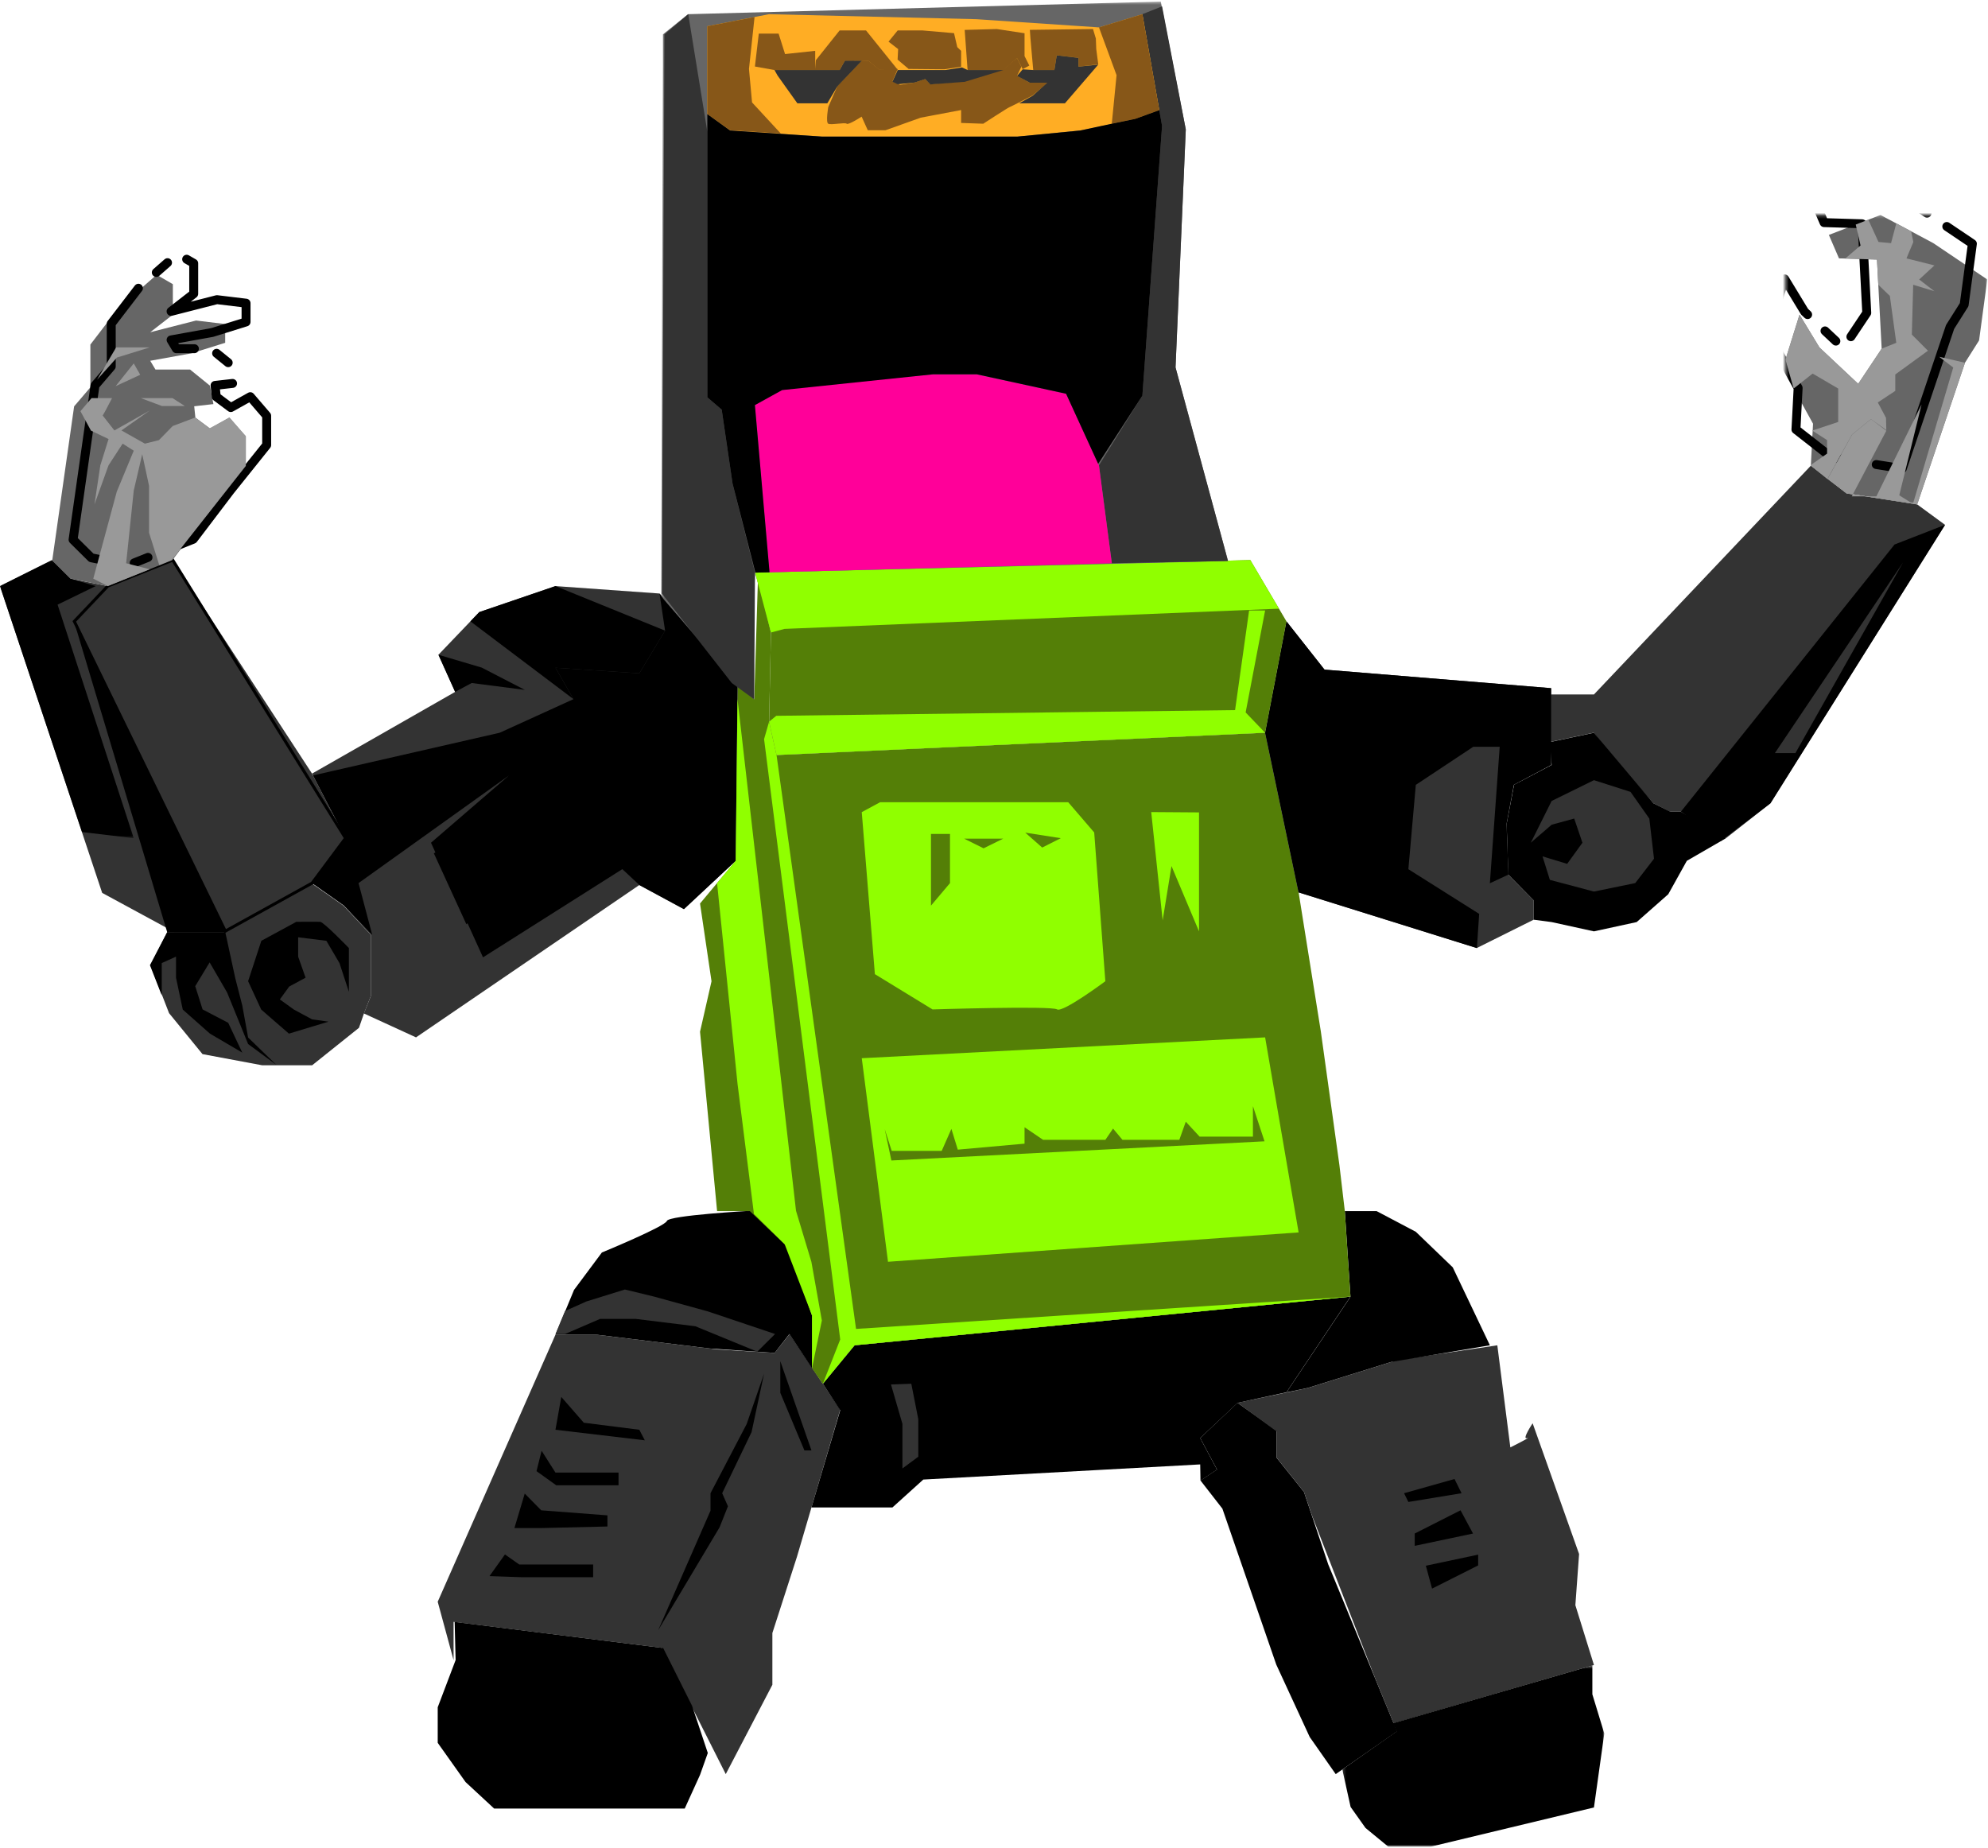
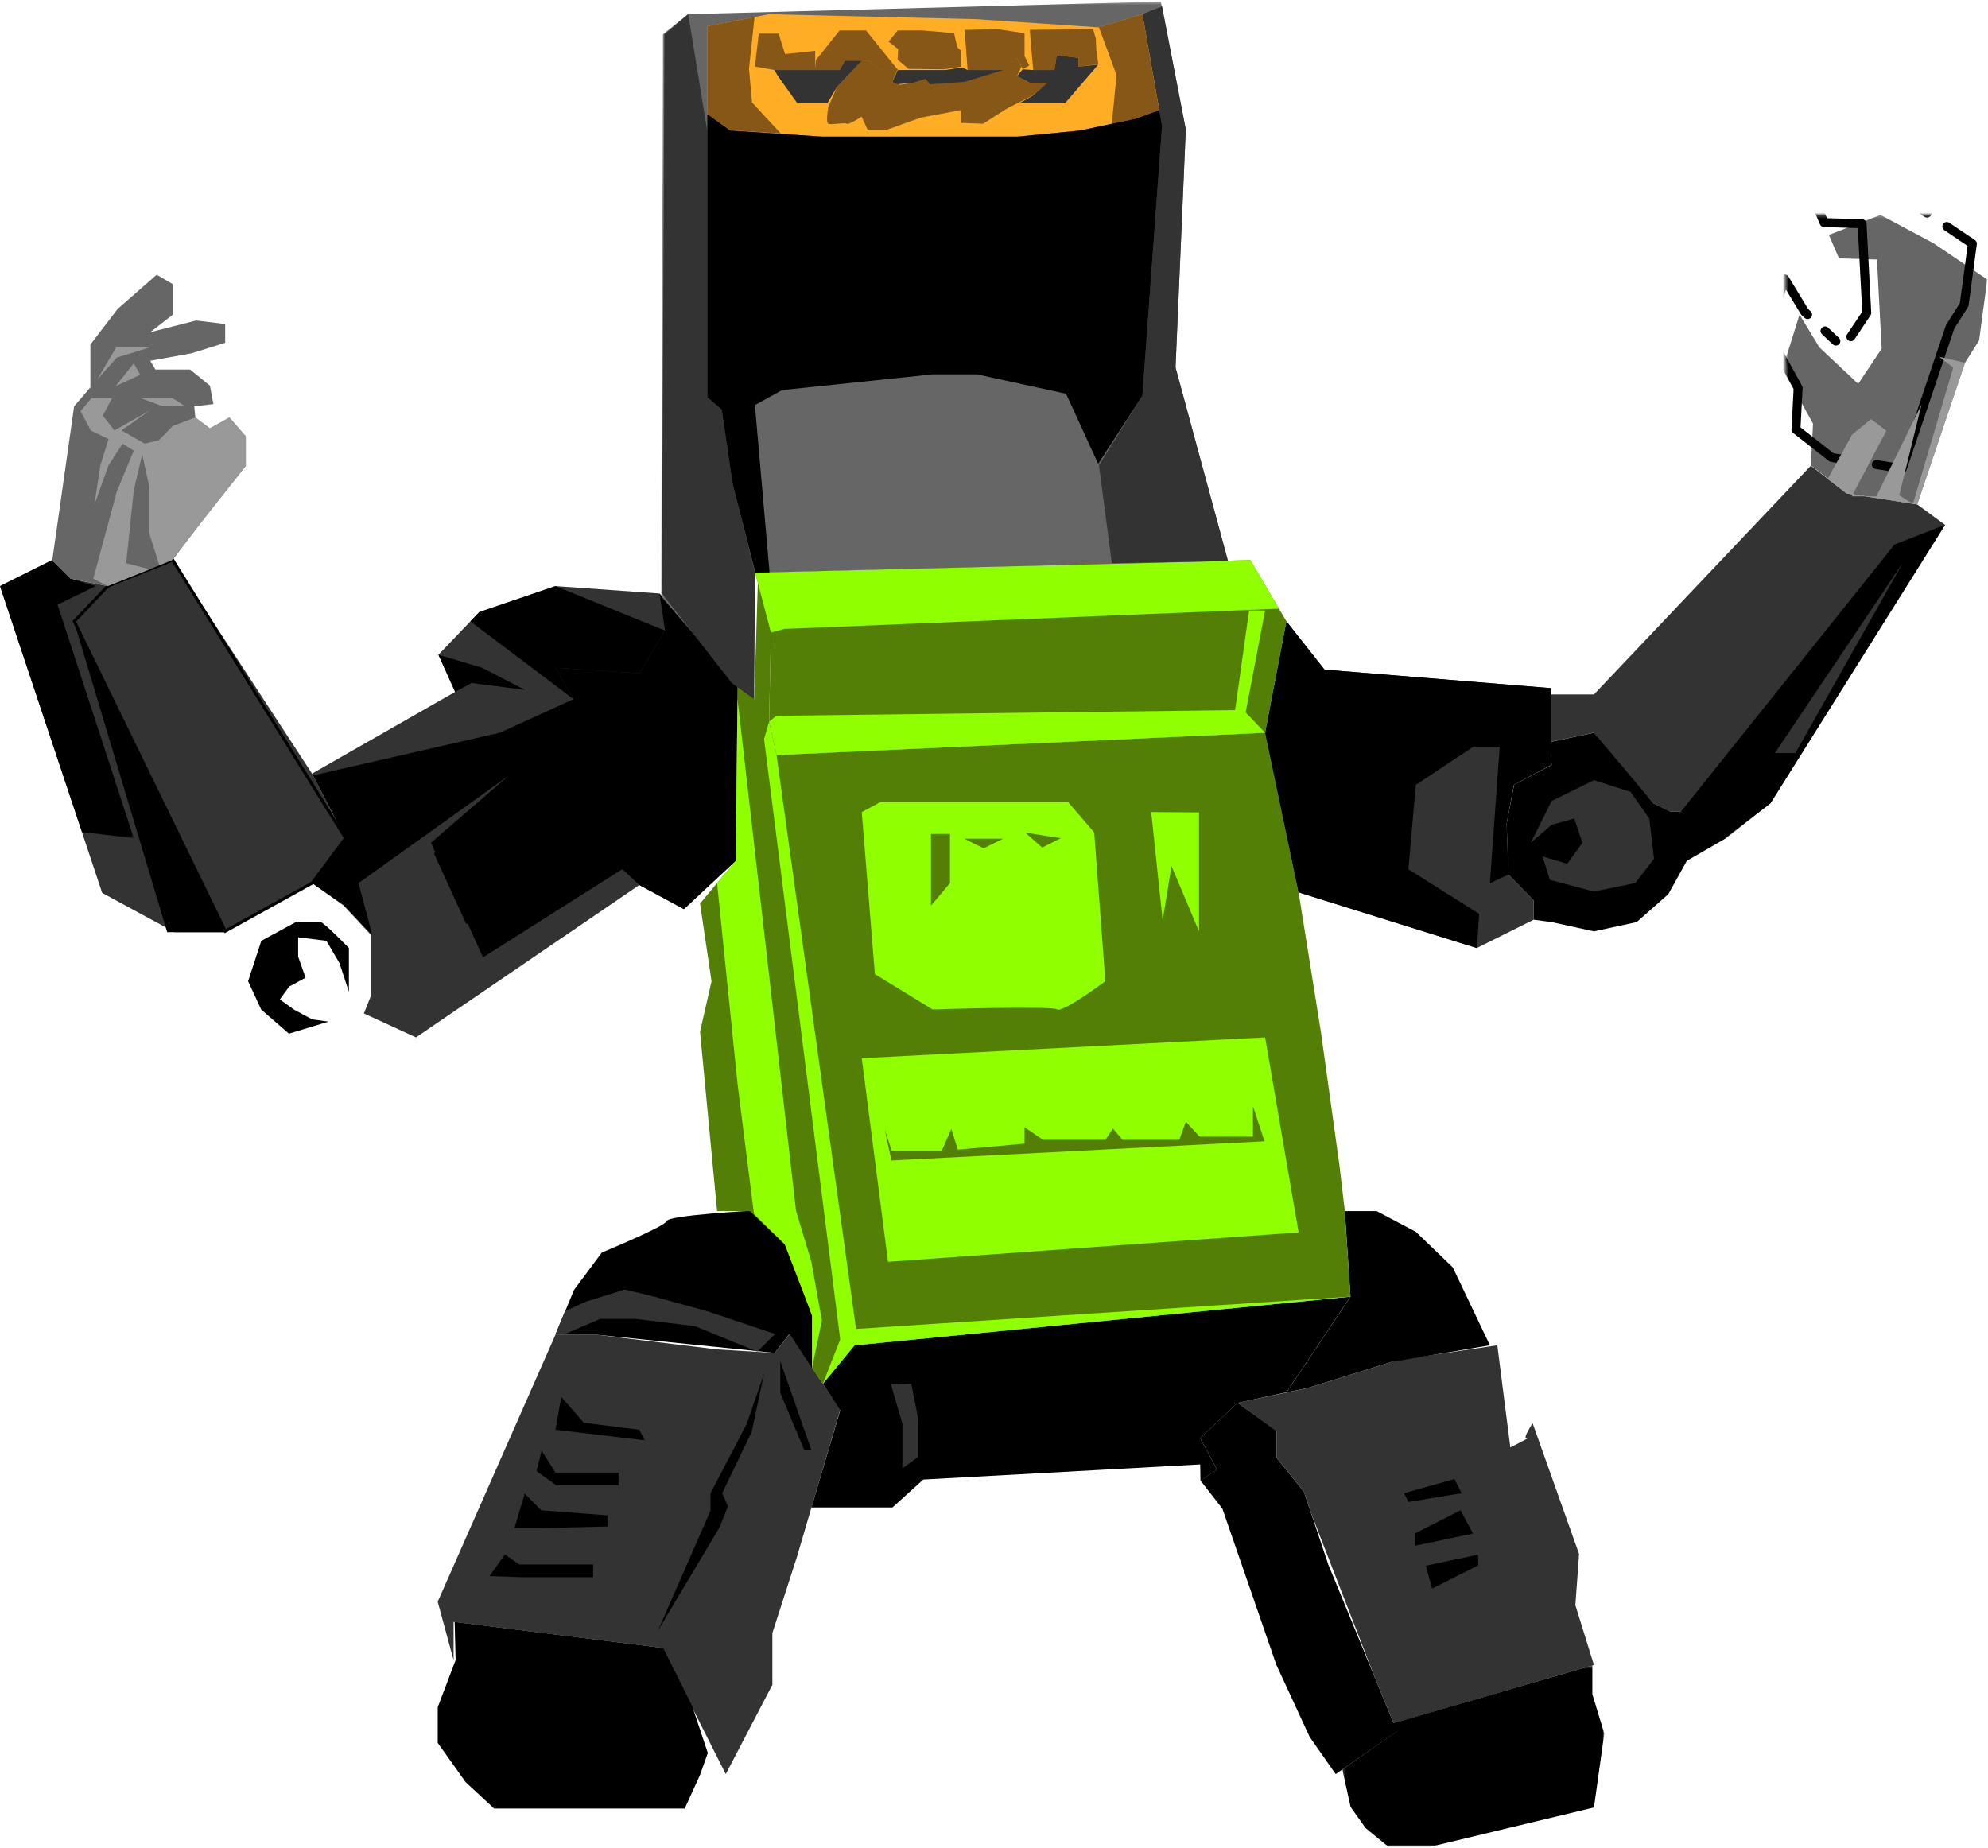
<svg xmlns="http://www.w3.org/2000/svg" xmlns:xlink="http://www.w3.org/1999/xlink" width="667px" height="620px" viewBox="0 0 667 620" version="1.1">
  <title>Page 1</title>
  <desc>Created with Sketch.</desc>
  <defs>
    <polygon id="path-1" points="2.16354245e-20 0.117 2.16354245e-20 93.422 44.878 93.422 44.878 0.117 0 0.117" />
    <polygon id="path-3" points="0.184 61.149 88.074 61.149 88.074 0.366 0.184 0.366 0.184 61.149" />
    <polygon id="path-5" points="68.103 97.35 68.103 0.244 0.384 0.244 0.384 97.35 68.103 97.35" />
    <polygon id="path-7" points="190.638 0.426 0.444 0.426 0.444 234.716 190.638 234.716 190.638 0.426" />
  </defs>
  <g id="Kung-Fury" stroke="none" stroke-width="1" fill="none" fill-rule="evenodd">
    <g id="Artboard-1" transform="translate(-2516, -1800)">
      <g id="Page-1" transform="translate(2516, 1800)">
        <polygon id="Fill-1" fill="#333333" points="281.902 472.978 267.405 522.281 259.141 547.917 259.141 565.283 243.502 595.252 222.15 552.9 152.181 544.18 152.181 557.021 146.858 537.421 186.366 447.825 200.203 447.825 240.593 452.761 259.916 453.939 264.902 447.587" />
        <polygon id="Fill-2" fill="#000000" points="402.778 496.738 408.324 493.055 402.683 482.494 415.21 470.674 428.361 480.029 428.361 489.157 437.506 500.583 445.634 524.873 468.708 580.927 448.146 595.252 439.422 582.795 428.204 558.505 410.13 506.188" />
        <g id="Group-171" transform="translate(0, 0.106)">
          <path d="M534.79,558.537 L467.573,578.101 L461.412,563.09 L440.174,508.341 L437.505,500.485 L428.361,489.05 L428.361,480.199 L415.21,470.567 L438.777,465.598 L468.708,456.256 L502.372,451.273 L506.739,485.528 C506.739,485.528 514.22,481.792 512.35,482.414 C510.48,483.037 514.221,477.431 514.221,477.431 L529.804,521.296 L528.557,538.468 L534.79,558.537 Z" id="Fill-3" fill="#333333" />
          <polygon id="Fill-5" fill="#000000" points="453.103 434.987 431.624 467.063 438.793 465.575 466.722 456.867 499.883 451.267 493.651 438.191 487.419 425.113 475.025 413.187 461.864 406.244 451.198 406.244" />
-           <path d="M272.444,458.954 L272.444,441.25 L264.226,417.018 L251.787,406.138 C251.787,406.138 224.374,407.675 223.751,409.544 C223.128,411.412 201.942,420.132 201.942,420.132 L192.596,432.682 L186.366,447.718 L189.573,447.718 L200.203,447.718 L238.062,452.337 L259.916,453.832 L264.85,447.481 L272.444,458.954 Z" id="Fill-7" fill="#000000" />
+           <path d="M272.444,458.954 L272.444,441.25 L264.226,417.018 L251.787,406.138 C251.787,406.138 224.374,407.675 223.751,409.544 C223.128,411.412 201.942,420.132 201.942,420.132 L192.596,432.682 L186.366,447.718 L189.573,447.718 L200.203,447.718 L259.916,453.832 L264.85,447.481 L272.444,458.954 Z" id="Fill-7" fill="#000000" />
          <polygon id="Fill-9" fill="#000000" points="272.254 505.678 299.42 505.678 309.78 496.316 402.683 491.234 402.779 496.682 408.325 492.973 402.683 482.4 415.26 470.574 431.625 467.039 453.103 434.935 286.717 451.274 276.083 464.169 281.903 473.071" />
          <polygon id="Fill-11" fill="#547F07" points="234.869 346.069 240.593 406.244 251.583 406.244 264.858 418.922 272.444 441.25 272.444 458.954 276.031 464.169 281.876 457.112 286.704 451.273 453.097 434.933 451.195 406.138 449.397 390.859 443.165 346.016 435.701 299.304 424.466 245.741 260.539 253.215 258.046 242.004 258.669 212.109 254.306 194.047 253.059 234.53 247.449 229.547 246.826 288.716 234.869 303.041 238.723 329.134" />
          <polygon id="Fill-13" fill="#333333" points="122.092 339.932 139.581 347.956 214.482 296.848 229.448 304.928 246.822 288.725 247.447 229.552 229.456 208.997 221.27 199.03 186.366 196.539 160.811 205.258 147.098 219.582 152.708 232.039 104.714 259.443 115.933 281.124 104.714 296.19 115.236 303.664 124.51 313.629 124.51 333.847" />
          <polygon id="Fill-15" fill="#333333" points="514.567 301.981 514.567 308.472 495.464 317.989 435.672 299.304 424.452 245.741 431.617 208.372 444.391 224.565 520.42 230.793 520.42 256.541 507.903 263.18 505.452 276.26 506.038 293.35" />
          <polygon id="Fill-17" fill="#333333" points="607.565 156.135 534.79 232.899 519.888 232.899 519.888 248.869 534.734 245.741 540.995 253.838 554.722 269.408 560.345 272.247 563.998 272.247 579.044 281.157 594.004 269.425 652.594 175.993 643.245 169.138 619.559 165.463" />
          <polygon id="Fill-19" fill="#000000" points="520.586 309.269 534.788 312.383 549.125 309.269 559.722 299.927 565.955 288.716 579.044 281.157 563.998 272.247 560.455 272.247 554.736 269.408 534.79 245.758 520 248.878 520.591 256.545 507.988 263.182 505.495 276.261 506.059 293.351 514.567 301.981 514.567 308.472" />
-           <polygon id="Fill-21" fill="#333333" points="120.438 344.746 104.714 357.324 87.994 357.324 67.94 353.573 56.72 339.829 50.487 323.753 56.097 312.659 75.592 312.659 104.714 296.365 115.235 303.752 124.51 313.629 124.51 333.848 122.092 339.973" />
          <polygon id="Fill-23" fill="#333333" points="0 196.538 34.281 299.479 58.59 312.659 75.592 312.659 104.714 296.365 115.934 281.211 104.714 259.487 57.967 187.84 36.151 196.55 23.685 194.052 17.453 187.821" />
          <polygon id="Stroke-25" stroke="#000000" points="24.932 208.372 75.592 312.308 104.714 296.19 115.933 281.124 57.967 187.819 36.152 196.538" />
          <g id="Group-29" transform="translate(0, 187.702)">
            <mask id="mask-2" fill="white">
              <use xlink:href="#path-1" />
            </mask>
            <g id="Clip-28" />
            <polygon id="Fill-27" fill="#000000" mask="url(#mask-2)" points="27.529 91.361 44.878 93.422 19.322 15.064 32.1 8.837 23.685 6.345 17.452 0.117 -0 8.837" />
          </g>
          <polygon id="Fill-30" fill="#000000" points="152.867 556.879 146.86 572.724 146.86 584.651 156.204 597.812 165.797 606.707 200.204 606.707 229.732 606.707 234.869 595.404 237.477 588.06 232.231 572.295 222.495 552.826 152.541 544.09" />
          <g id="Group-34" transform="translate(450.188, 558.319)">
            <mask id="mask-4" fill="white">
              <use xlink:href="#path-3" />
            </mask>
            <g id="Clip-33" />
            <polygon id="Fill-32" fill="#000000" mask="url(#mask-4)" points="0.184 35.282 2.957 47.843 7.957 54.893 15.566 61.149 29.948 61.149 84.602 48.019 88.074 23.198 84.067 10.045 84.067 0.366 17.131 19.782 18.405 22.501" />
          </g>
          <path d="M289.132,272.383 L293.534,326.741 L312.876,338.576 C312.876,338.576 352.777,337.313 354.647,338.559 C356.517,339.804 370.858,329.116 370.858,329.116 L367.12,279.202 L358.397,269.056 L295.286,269.056 L289.132,272.383 Z" id="Fill-35" fill="#90FF00" />
          <polygon id="Fill-37" fill="#547F07" points="312.355 279.691 312.355 303.751 318.74 296.19 318.74 279.691" />
          <polygon id="Fill-39" fill="#547F07" points="323.492 281.286 329.995 284.519 336.582 281.286" />
          <polygon id="Fill-41" fill="#547F07" points="343.986 279.261 349.67 284.264 355.904 281.123" />
          <polygon id="Fill-43" fill="#90FF00" points="289.132 354.944 424.466 347.956 435.702 413.394 297.937 423.246" />
          <polygon id="Fill-45" fill="#90FF00" points="386.247 272.361 390.086 308.703 393.053 290.475 402.286 312.383 402.286 272.474" />
          <polygon id="Fill-47" fill="#000000" points="144.605 282.647 162.058 321.103 208.805 291.506 214.531 296.849 229.473 304.927 246.834 288.725 247.454 229.552 221.272 199.03 223.141 211.486 214.5 225.81 186.366 223.942 192.412 234.471 167.668 245.741 105.037 260.067 115.934 281.123 104.714 296.19 115.433 303.664 124.905 313.629 120.297 296.19 170.784 260.067" />
          <polygon id="Fill-49" fill="#000000" points="164.228 528.71 169.42 521.443 174.218 524.82 199.009 524.82 199.009 529.074 174.809 529.074" />
          <polygon id="Fill-51" fill="#000000" points="172.594 512.59 176.059 501.017 181.589 506.639 203.799 508.328 203.799 512.065 181.772 512.59" />
          <polygon id="Fill-53" fill="#000000" points="180.005 493.494 181.713 486.655 186.366 493.979 207.523 493.979 207.523 498.233 186.62 498.233" />
          <polygon id="Fill-55" fill="#000000" points="186.366 479.608 188.318 468.593 195.872 477.248 214.5 479.608 216.346 483.149" />
          <polygon id="Fill-57" fill="#000000" points="261.802 456.594 261.802 467.216 269.892 486.535 272.254 486.535" />
          <polygon id="Fill-59" fill="#000000" points="256.357 460.786 250.522 477.672 238.388 500.902 238.388 506.754 220.821 546.883 241.419 512.36 244.237 505.279 242.3 500.902 252.158 480.395" />
          <polygon id="Fill-61" fill="#333333" points="189.573 447.481 201.356 442.402 213.196 442.402 233.276 444.875 254.079 453.413 260.048 447.48 237.477 439.89 219.496 434.942 209.653 432.55 196.66 436.589 189.573 439.781 186.367 447.514" />
          <polygon id="Fill-63" fill="#333333" points="298.933 464.414 302.776 477.641 302.776 492.591 308.098 488.657 308.098 476.068 305.754 464.169" />
          <polygon id="Fill-65" fill="#000000" points="472.529 503.834 490.373 500.902 488.011 496.132 471.081 500.902" />
          <polygon id="Fill-67" fill="#000000" points="474.657 514.426 474.657 518.557 494.215 514.426 490.028 506.631" />
          <polygon id="Fill-69" fill="#000000" points="478.393 525.229 480.474 532.909 495.942 525.123 495.942 521.508" />
          <polygon id="Fill-71" fill="#547F07" points="296.834 378.743 299.174 386.038 315.957 386.038 319.205 378.66 321.351 385.622 343.751 383.615 343.751 378.107 349.945 382.316 370.88 382.316 373.439 378.554 376.589 382.316 395.684 382.316 397.849 376.251 402.476 381.252 420.378 381.252 420.378 371.025 424.264 382.828 299.073 389.261" />
          <polygon id="Fill-73" fill="#90FF00" points="258.046 242.004 256.357 247.886 281.902 449.315 276.083 464.168 286.717 451.273 453.103 434.934 287.215 445.775 260.539 253.215" />
          <polygon id="Fill-75" fill="#90FF00" points="272.444 458.954 275.745 442.946 272.228 423.246 267.073 406.138 247.447 234.471 246.831 288.725 240.586 296.19 247.452 363.55 252.961 407.22 263.262 417.345 272.444 441.25" />
          <polygon id="Stroke-77" stroke="#000000" points="146.218 286.412 156.895 281.021 165.36 281.021 168.313 292.367 170.281 297.847 156.651 309.186" />
          <polygon id="Stroke-79" stroke="#000000" points="177.762 274.64 186.366 289.786 189.573 284.56 186.366 274.64" />
          <path d="M110.219,342.678 L96.941,346.702 L87.642,338.629 L83.242,329.105 L87.683,315.552 L99.405,309.19 C99.405,309.19 106.264,309.122 107.445,309.19 C108.627,309.258 117.06,317.988 117.06,317.988 L117.06,332.667 L113.896,323.028 L109.503,315.553 L100.032,314.373 L100.032,320.865 L102.527,327.931 L97.032,330.897 L93.891,335.224 L98.62,338.634 L104.712,341.912 L110.219,342.678 Z" id="Fill-81" fill="#000000" />
          <polygon id="Fill-83" fill="#333333" points="520 295.111 534.79 299.03 548.643 296.19 554.942 288.014 553.368 274.54 547.068 265.59 534.79 261.655 520.591 268.639 513.602 282.648 520.591 276.605 528.17 274.54 530.926 282.648 525.807 289.736 517.54 287.227" />
-           <polygon id="Fill-85" fill="#000000" points="70.334 322.793 65.503 330.779 67.968 338.575 76.564 343.063 81.295 353.072 70.43 346.694 61.319 338.63 59.057 327.931 59.057 320.865 54.268 323.028 54.268 333.847 50.308 323.732 56.097 312.659 75.592 312.659 78.938 328.106 81.295 337.279 83.242 348 92.719 357.179 83.242 350.185 76.183 332.869" />
          <polygon id="Fill-87" fill="#000000" points="563.998 272.179 635.655 182.579 652.594 175.985 594.004 269.408 577.298 282.137" />
          <polygon id="Fill-89" fill="#333333" points="638.509 188.571 595.495 252.573 602.385 252.573" />
          <polygon id="Fill-91" fill="#000000" points="147.099 219.583 161.619 223.887 176.084 231.362 158.25 229.061 152.708 232.039" />
          <g id="Group-95" transform="translate(598.655, 71.784)">
            <mask id="mask-6" fill="white">
              <use xlink:href="#path-5" />
            </mask>
            <g id="Clip-94" />
            <polygon id="Fill-93" fill="#666666" mask="url(#mask-6)" points="44.59 97.35 60.623 49.815 65.348 42.34 68.104 21.882 49.992 9.686 32.275 0.244 14.952 6.932 18.348 14.8 31.094 15.194 32.669 45.094 24.795 56.896 11.802 44.7 5.109 33.685 0.384 48.797 3.14 58.47 9.641 70.272 8.91 84.222 20.904 93.613" />
            <polygon id="Fill-93" stroke="#000000" stroke-width="3" stroke-linecap="round" stroke-linejoin="round" stroke-dasharray="90,8,5,8" mask="url(#mask-6)" points="39.59 85.35 55.623 37.815 60.348 30.34 63.104 9.882 44.992 -2.314 27.275 -11.756 9.952 -5.068 13.348 2.8 26.094 3.194 27.669 33.094 19.795 44.896 6.802 32.7 0.109 21.685 -4.616 36.797 -1.86 46.47 4.641 58.272 3.91 72.222 15.904 81.613" />
          </g>
          <polygon id="Fill-96" fill="#666666" points="17.518 187.974 17.668 186.927 24.87 136.233 30.322 129.861 30.322 115.501 39.521 103.502 52.55 92.092 57.993 95.239 57.993 105.468 50.399 111.37 65.784 107.436 75.553 108.616 75.553 114.91 64.204 118.451 50.404 120.941 52.166 123.893 63.781 123.893 70.433 129.287 71.603 135.475 65.159 136.208 65.552 140.007 70.433 143.644 76.978 139.987 82.471 146.384 82.471 156.22 70.181 171.563 57.841 187.818 36.088 196.538 23.654 194.047" />
-           <polygon id="Fill-96" stroke="#000000" stroke-width="3" stroke-linecap="round" stroke-linejoin="round" stroke-dasharray="90,8,5,8" points="24.518 180.974 24.668 179.927 31.87 129.233 37.322 122.861 37.322 108.501 46.521 96.502 59.55 85.092 64.993 88.239 64.993 98.468 57.399 104.37 72.784 100.436 82.553 101.616 82.553 107.91 71.204 111.451 57.404 113.941 59.166 116.893 70.781 116.893 77.433 122.287 78.603 128.475 72.159 129.208 72.552 133.007 77.433 136.644 83.978 132.987 89.471 139.384 89.471 149.22 77.181 164.563 64.841 180.818 43.088 189.538 30.654 187.047" />
          <polygon id="Fill-98" fill="#000000" points="24.932 208.723 56.097 312.659 75.592 312.659" />
          <polygon id="Fill-100" fill="#000000" points="157.831 208.372 192.412 234.471 186.366 223.942 214.501 225.811 223.141 211.486 186.367 196.538 160.812 205.258" />
          <polygon id="Fill-102" fill="#000000" points="503.169 250.446 494.31 250.446 475.025 263.231 472.529 291.531 496.279 306.518 495.523 317.995 435.702 299.307 424.466 245.743 431.625 208.373 444.395 224.565 520.42 230.793 520.42 256.541 507.903 263.18 505.453 276.259 506.097 293.35 499.873 296.24" />
          <polygon id="Fill-104" fill="#547F07" points="419.504 187.818 431.624 208.371 424.467 245.741 260.539 253.215 258.045 242.004 258.669 212.108 253.355 192.02" />
          <polygon id="Fill-106" fill="#90FF00" points="263.198 210.904 429.117 204.12 419.504 187.818 253.355 192.02 258.669 212.109" />
          <g id="Group-110" transform="translate(221.369, 0)">
            <mask id="mask-8" fill="white">
              <use xlink:href="#path-7" />
            </mask>
            <g id="Clip-109" />
            <path d="M9.479,4.655 L1.054,11.442 L1.054,22.261 L0.444,199.963 L25.955,229.552 C25.955,229.552 33.132,235.869 31.626,234.53 C30.119,233.192 31.954,192.02 31.954,192.02 L190.638,188.114 L173.032,123.172 L176.476,43.309 L168.081,0.426 L9.479,4.655 Z" id="Fill-108" fill="#666666" mask="url(#mask-8)" />
          </g>
          <polygon id="Fill-111" fill="#333333" points="237.323 44.096 237.323 133.204 242.14 137.335 245.779 162.12 253.308 192.02 253.036 234.53 245.518 229.061 222.066 199.031 222.938 11.442 230.915 4.655" />
          <polygon id="Fill-113" fill="#333333" points="389.888 2.017 383.282 4.656 389.888 42.128 383.282 132.614 368.714 156.006 373.045 188.873 412.023 188.113 394.409 123.172 397.849 43.309" />
-           <polygon id="Fill-115" fill="#FF0099" points="253.257 135.811 258.143 191.922 373.021 188.885 368.702 156.012 357.684 132.005 327.584 125.489 313.004 125.489 289.132 127.625 262.411 130.71" />
          <polygon id="Fill-117" fill="#FFAD24" points="244.949 43.683 275.797 45.729 307.688 45.729 341.351 45.729 362.417 43.683 380.92 39.808 388.957 36.867 383.282 4.665 368.714 9.086 327.584 6.33 257.997 4.657 237.323 8.688 237.323 38.194" />
          <polygon id="Fill-119" fill="#90FF00" points="419.091 204.717 414.386 238.144 260.443 240.064 258.046 242.028 260.539 253.226 424.466 245.747 417.929 238.933 424.466 204.717" />
          <polygon id="Fill-121" fill="#875718" points="368.714 9.081 374.62 25.113 373.02 41.405 380.92 39.768 388.957 36.847 383.282 4.655" />
          <polygon id="Fill-123" fill="#875718" points="253.164 5.607 251.291 23.031 252.323 34.26 261.955 44.684 244.938 43.604 237.323 38.194 237.323 8.688" />
          <polygon id="Fill-125" fill="#999999" points="26.993 137.859 30.524 144.381 36.423 147.203 33.664 156.022 31.694 169.142 36.418 156.01 41.142 148.747 44.878 151.106 39.173 164.875 31.299 194.047 36.151 196.539 50.246 190.905 42.323 188.873 44.877 164.481 47.717 152.285 50.011 162.907 50.011 178.644 53.447 189.528 57.595 187.818 82.471 156.219 82.471 146.187 76.978 139.98 70.307 143.63 65.489 139.98 57.936 142.843 53.331 147.564 48.615 148.745 40.744 144.315 50.245 137.63 38.385 144.315 34.448 139.303 35.236 137.957 37.598 133.465 30.708 133.465" />
          <polygon id="Fill-127" fill="#999999" points="32.579 127.286 39.222 119.862 50.247 116.45 38.976 116.45" />
          <polygon id="Fill-129" fill="#999999" points="38.78 129.467 44.877 121.82 47.047 125.643" />
          <polygon id="Fill-131" fill="#999999" points="47.244 133.465 57.875 133.465 62.009 136.123 54.332 136.123" />
          <polygon id="Fill-133" fill="#999999" points="613.172 160.616 621.431 145.669 627.756 140.519 632.886 144.423 621.293 166.432 629.552 166.432 644.71 135.606 637.229 166.075 641.814 168.967 655.34 123.202 650.616 119.608 659.277 121.606 643.244 169.137 628.248 166.77 619.559 165.398" />
-           <polygon id="Fill-135" fill="#999999" points="630.032 134.926 635.894 131.041 635.894 125.533 646.848 117.571 641.448 112.157 641.898 95.445 649.013 97.6 643.908 93.666 649.034 88.945 639.648 86.584 641.952 81.077 641.208 77.506 636.224 74.85 634.473 81.47 630.261 81.077 626.842 73.606 622.622 75.236 624.237 82.257 619.092 86.649 629.749 86.978 630.195 95.445 634.066 99.174 636.225 114.911 631.324 116.878 623.449 128.68 610.457 116.484 603.763 105.469 599.039 120.581 601.795 130.254 608.164 125.238 616.737 130.254 616.737 141.466 608.036 144.363 613.012 147.564 613.012 152.088 607.415 156.006 613.097 160.616 621.394 145.669 627.737 140.518 632.877 144.184 632.781 140.089" />
          <polygon id="Fill-151" fill="#875718" points="254.586 11.166 253.281 22.208 259.852 23.396 273.509 23.396 273.509 19.703 273.509 16.95 263.395 18.032 261.229 11.166" />
          <polygon id="Fill-153" fill="#875718" points="281.703 10.103 290.561 10.103 301.192 23.295 294.893 23.279 291.447 20.36 283.474 20.255 281.703 23.396 273.435 23.396 273.73 20.094" />
          <polygon id="Fill-155" fill="#875718" points="301.34 16.36 298.116 13.871 301.192 10.103 309.46 10.103 320.091 11.018 321.179 15.705 322.465 16.95 322.465 22.261 316.907 23.146 304.862 23.031 301.157 19.9" />
          <polygon id="Fill-157" fill="#875718" points="323.663 9.932 324.639 23.396 336.626 23.396 341.236 19.435 343.123 23.093 345.356 21.899 343.751 18.72 343.751 16.359 343.751 11.049 334.445 9.636" />
          <path d="M345.534,9.912 C345.534,10.994 346.666,23.396 346.666,23.396 L353.753,23.396 L354.543,18.452 L361.843,19.31 L361.843,22.261 L368.478,21.474 L367.809,16.359 L367.671,12.819 L366.716,9.636 L345.534,9.912 Z" id="Fill-159" fill="#875718" />
          <path d="M289.184,20.203 L280.965,28.736 L277.889,35.826 C277.889,35.826 276.991,40.875 277.877,41.402 C278.762,41.927 283.481,40.877 284.071,41.404 C284.662,41.93 289.088,39.028 289.088,39.028 L291.152,43.602 L297.058,43.602 L308.925,39.374 L322.465,36.817 L322.465,41.145 L329.895,41.405 C329.895,41.405 338.131,36.031 338.721,35.834 C339.312,35.637 346.434,31.918 346.434,31.918 L351.588,27.65 L345.485,27.65 L341.236,25.3 L342.693,22.276 L341.236,19.357 L336.626,23.169 L329.343,25.125 L322.748,27.185 L312.118,28.165 L310.432,26.393 L306.901,27.573 L301.979,28.359 L299.42,27.179 L301.192,23.031 L294.892,23.146 L291.447,20.294 L289.184,20.203 Z" id="Fill-161" fill="#875718" />
          <polygon id="Fill-163" fill="#333333" points="260.885 25.242 267.529 34.563 277.569 34.563 280.965 28.839 289.184 20.254 283.475 20.247 281.703 23.396 259.852 23.396" />
          <polygon id="Fill-165" fill="#333333" points="341.942 34.563 357.296 34.563 368.478 21.576 361.844 22.261 361.844 19.31 354.543 18.452 353.753 23.396 346.667 23.396 343.123 23.155 341.236 25.362 345.485 27.65 351.391 27.65 346.47 32.02" />
          <polygon id="Fill-167" fill="#333333" points="301.192 23.396 304.735 23.396 317.137 23.396 322.748 22.511 324.639 23.396 336.626 23.396 323.663 27.353 312.118 28.225 310.432 26.423 306.901 27.587 301.192 28.17 299.42 27.308" />
          <polygon id="Fill-169" fill="#000000" points="253.447 192.02 258.189 191.923 253.28 135.811 262.422 130.773 313.004 125.489 327.768 125.489 357.684 132.005 368.454 155.53 383.282 132.646 389.888 42.144 388.957 36.854 380.92 39.772 373.021 41.407 362.417 43.684 341.351 45.729 275.797 45.729 244.949 43.683 237.323 38.194 237.323 44.096 237.323 133.204 242.141 137.335 245.779 162.121" />
        </g>
      </g>
    </g>
  </g>
</svg>